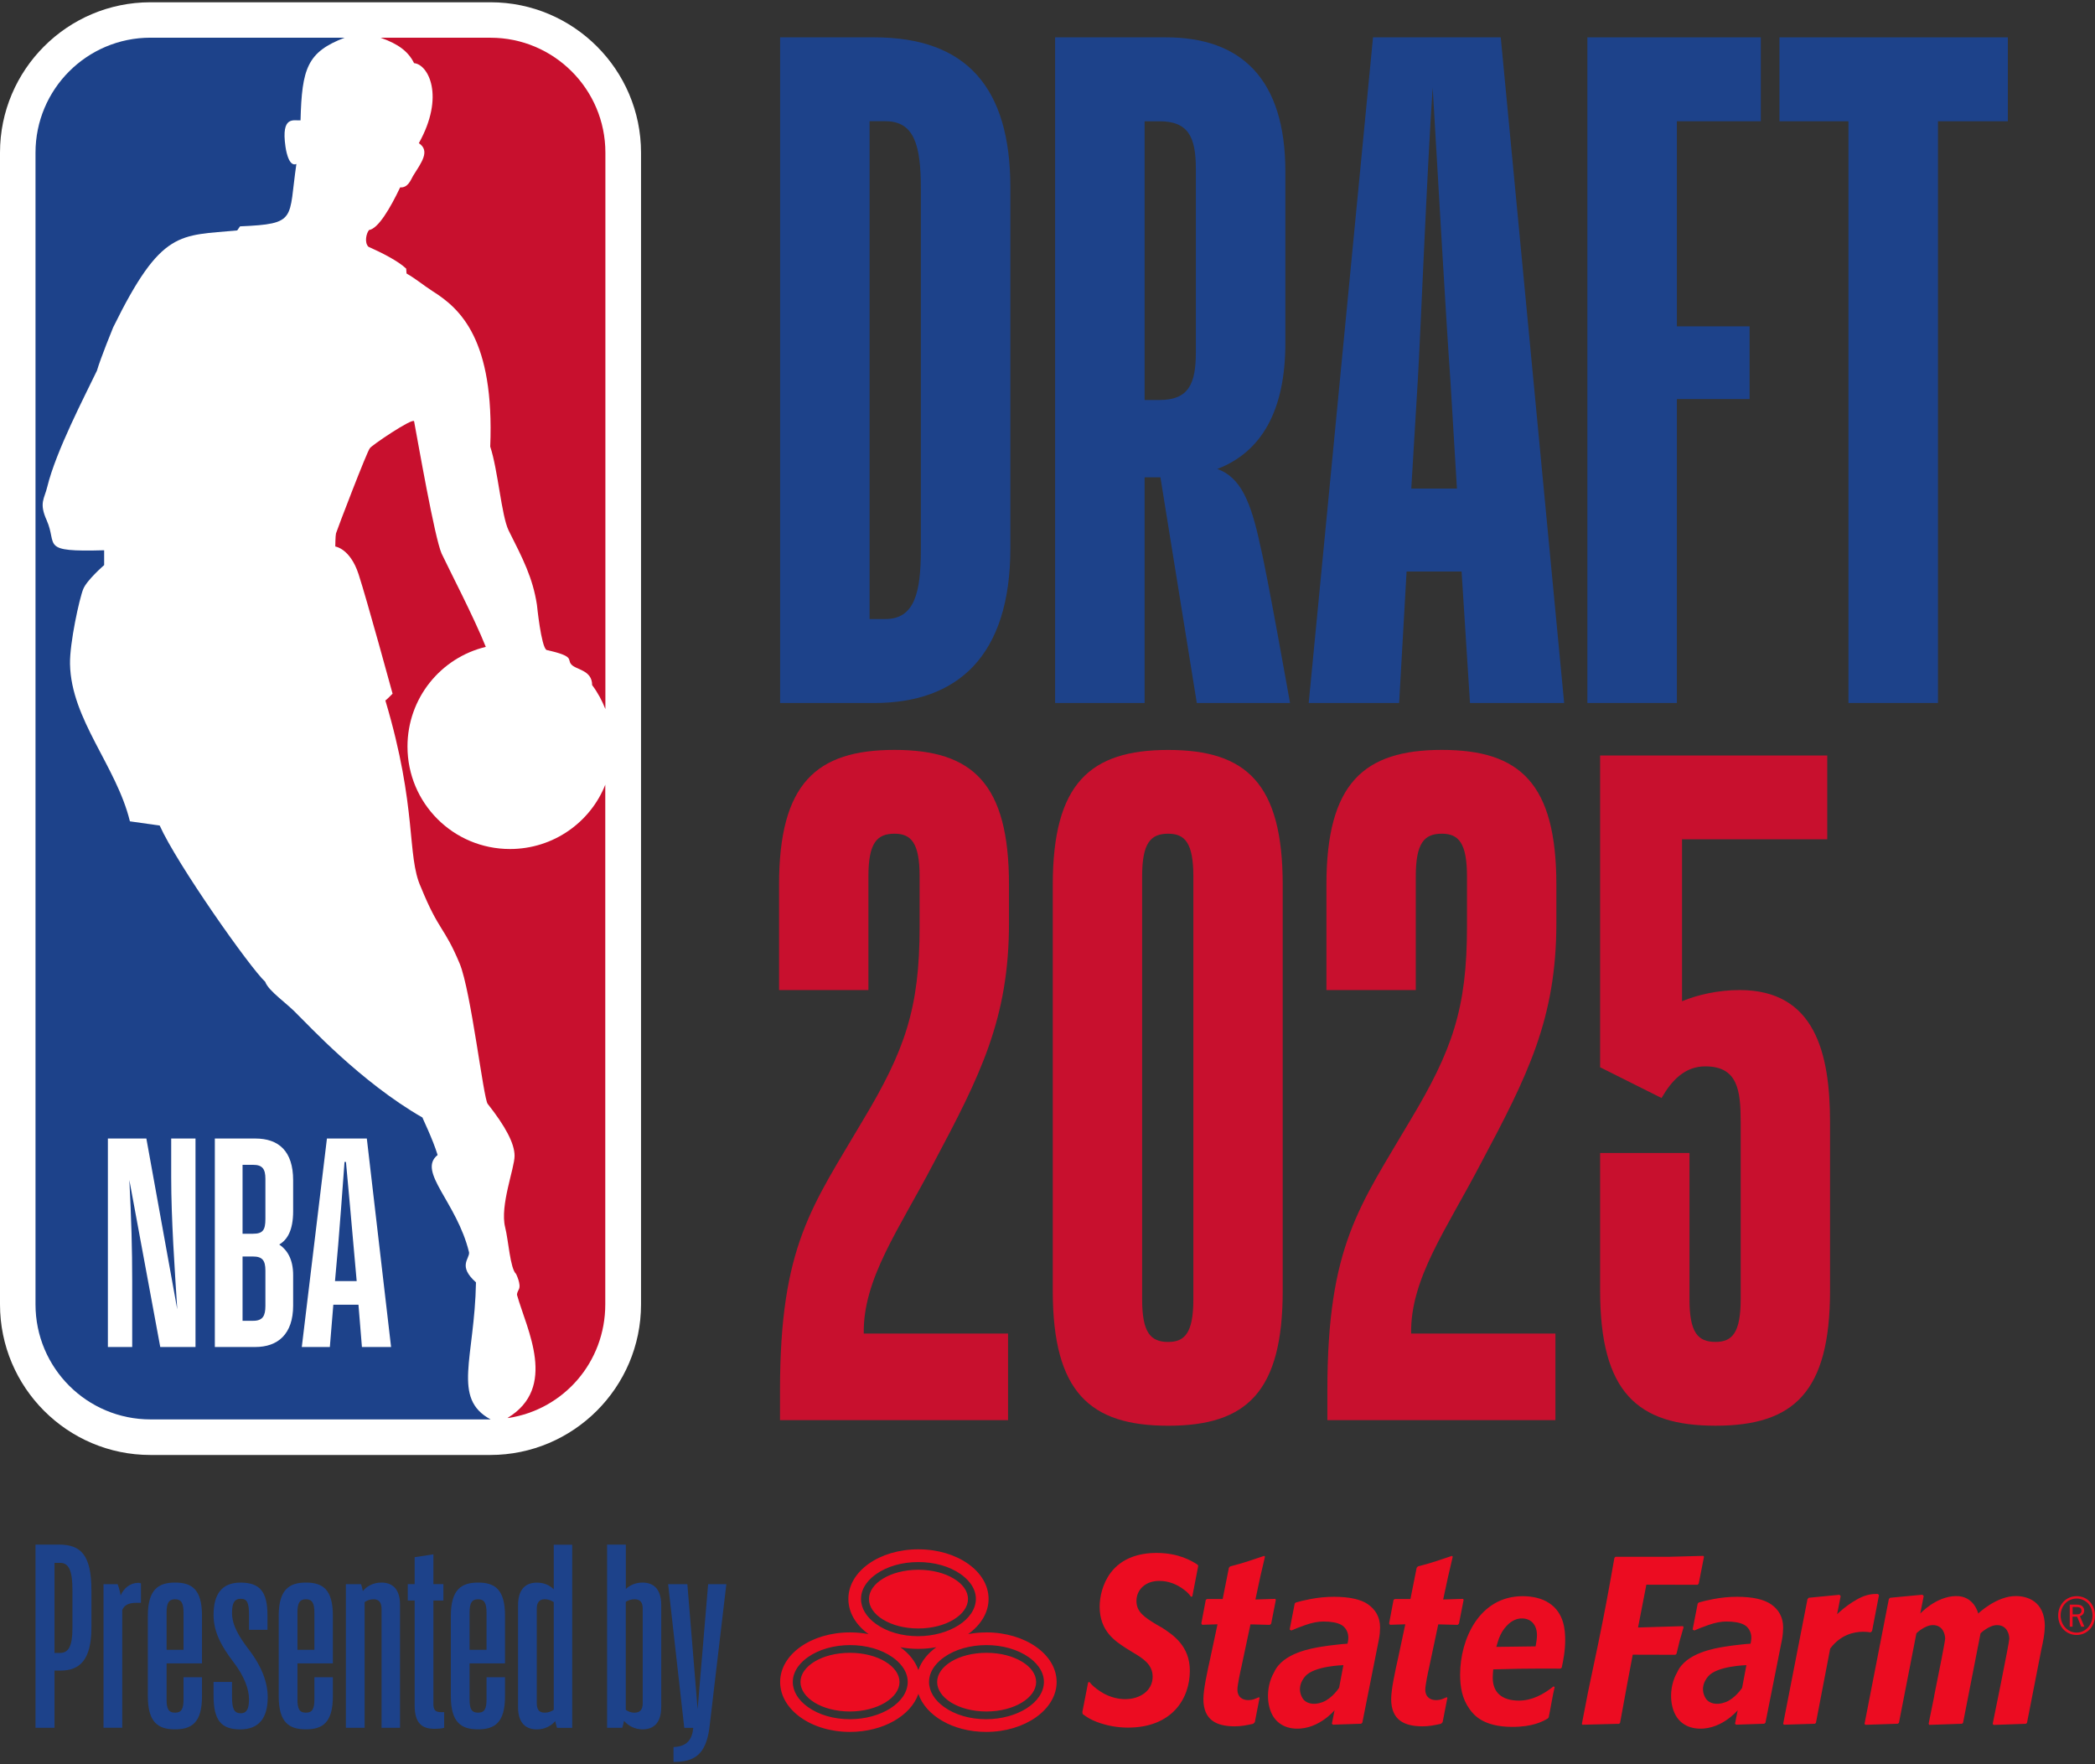
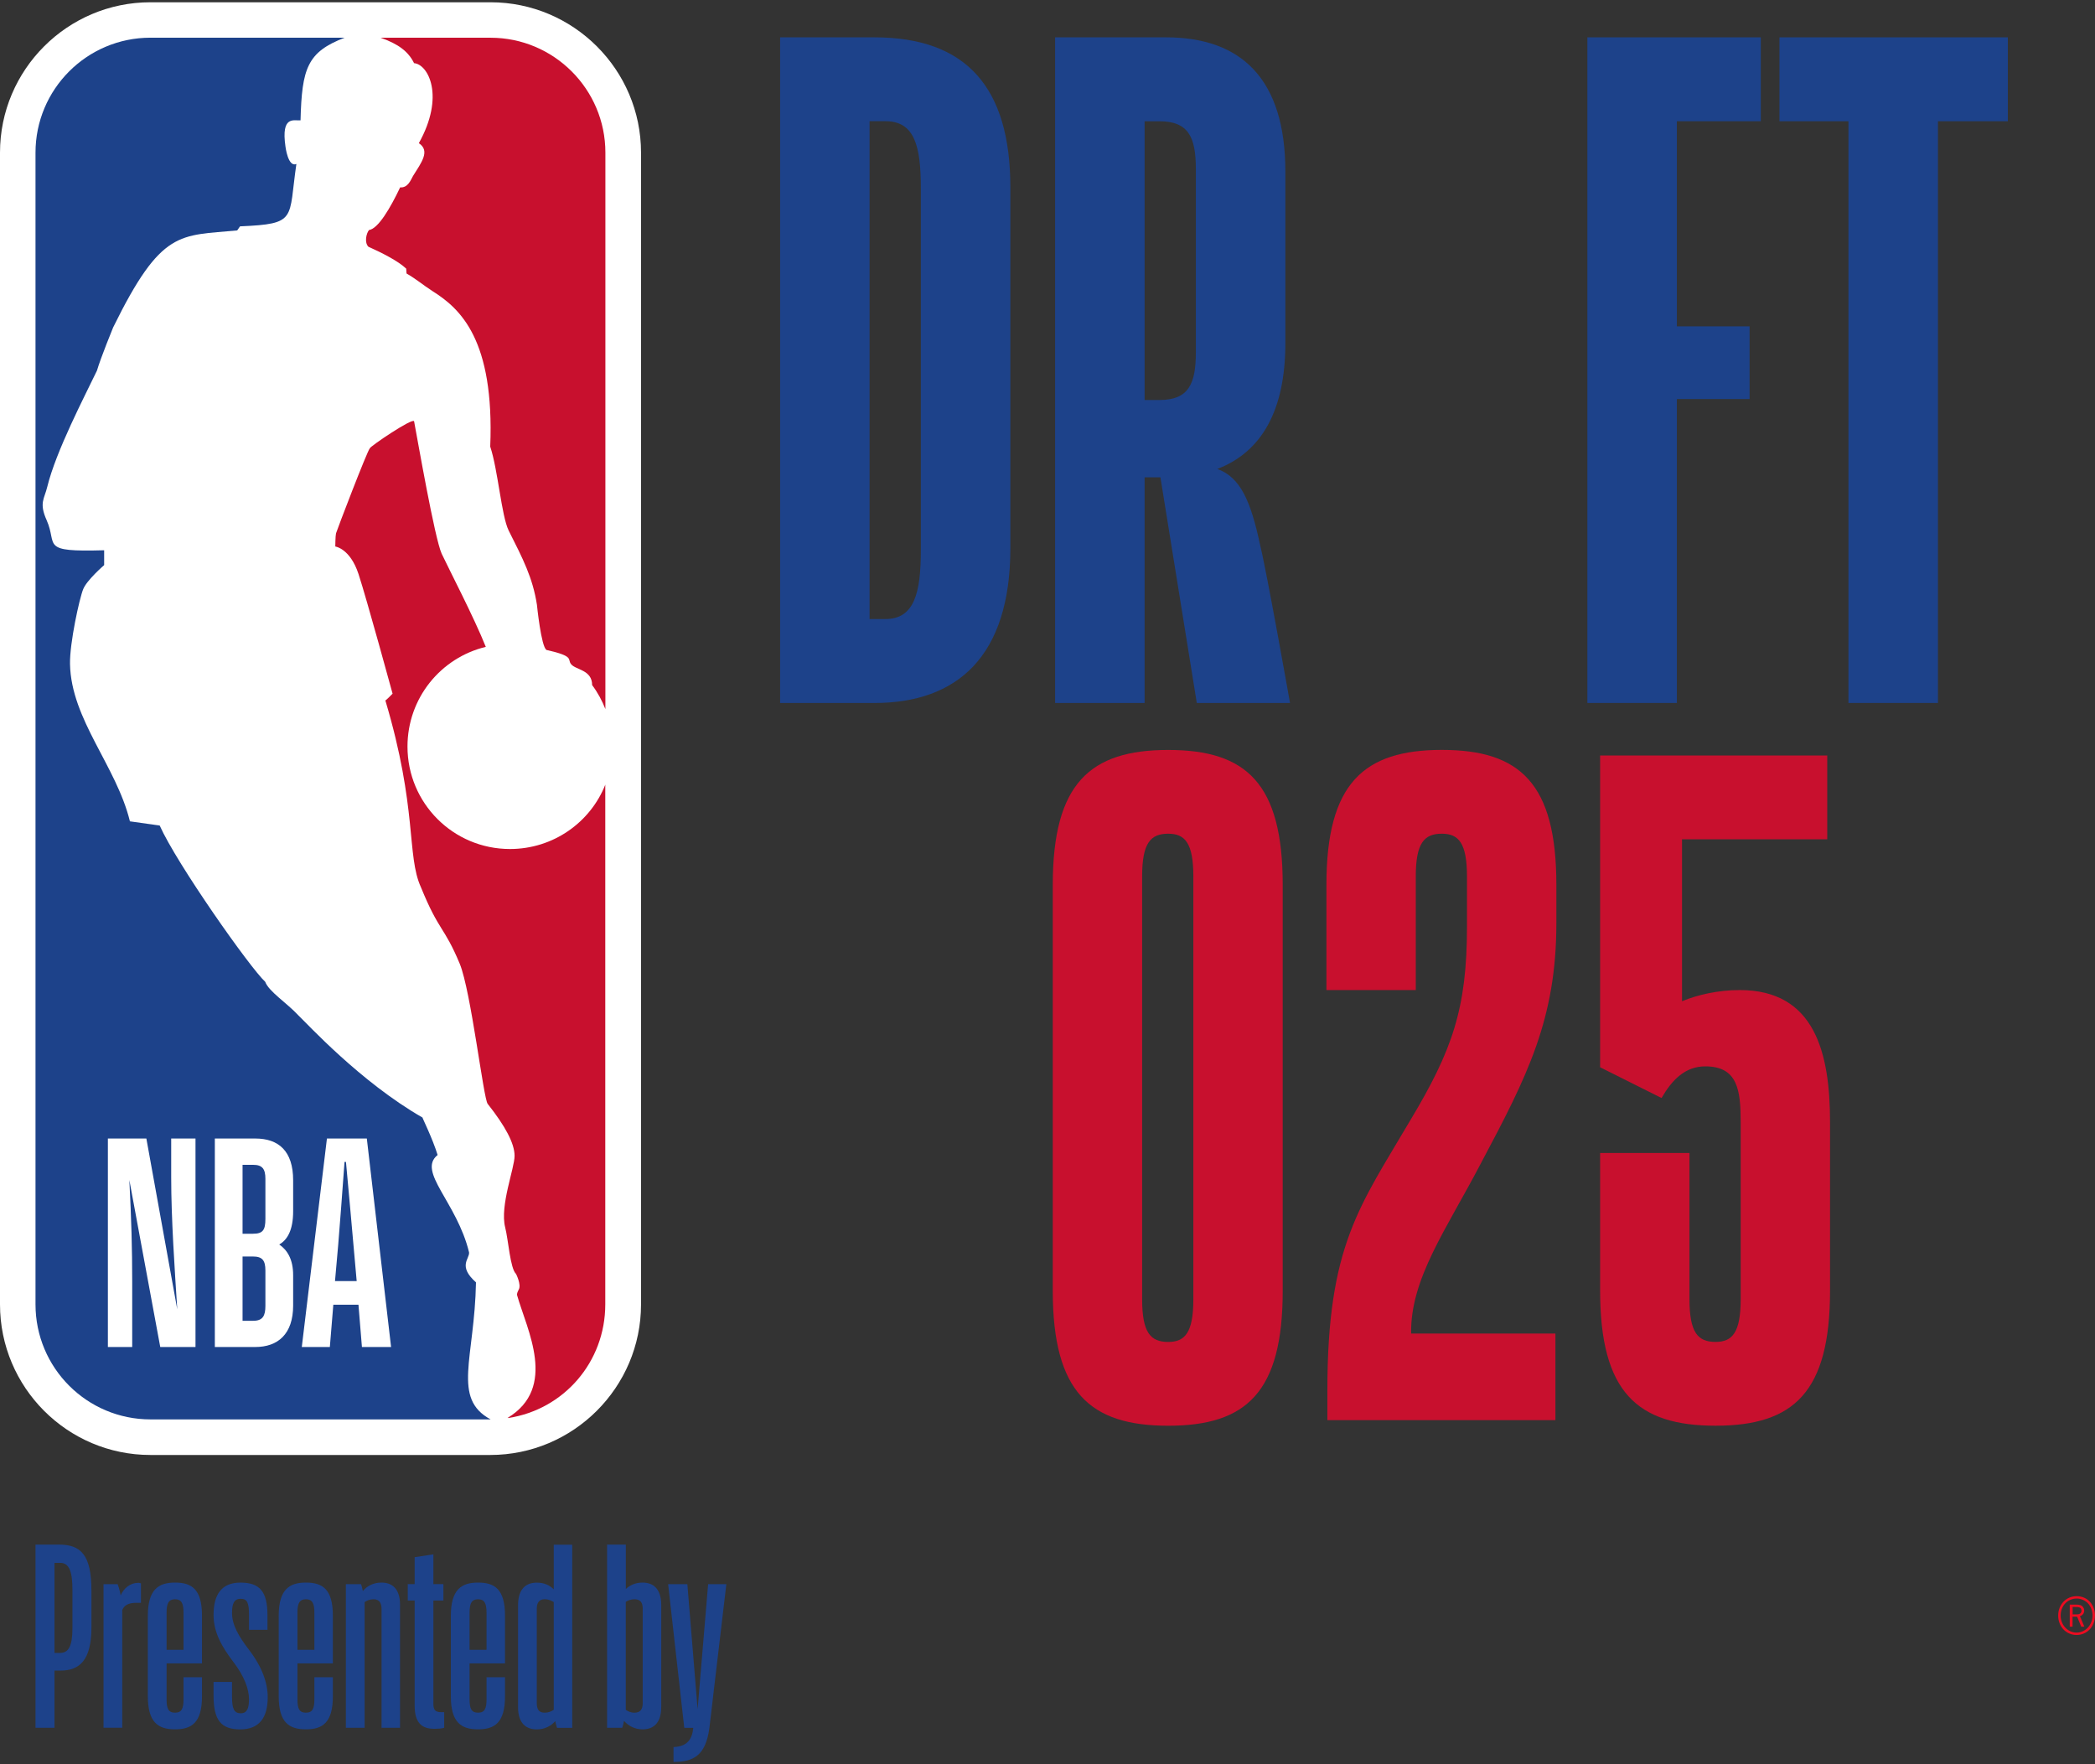
<svg xmlns="http://www.w3.org/2000/svg" width="95" height="80" viewBox="0 0 95 80" fill="none">
  <rect x="0" y="0" width="95" height="80" fill="#333333" stroke="none" />
-   <path d="M44.718 77.959C43.987 77.959 43.311 77.763 42.809 77.403C42.376 77.092 42.128 76.691 42.128 76.27C42.13 75.706 42.559 75.325 42.811 75.147C43.313 74.793 43.994 74.6 44.726 74.598C45.462 74.598 46.144 74.793 46.652 75.149C46.905 75.327 47.337 75.71 47.338 76.27C47.33 77.209 46.124 77.957 44.719 77.959H44.718ZM41.645 75.731C41.507 75.332 41.22 74.977 40.827 74.695C41.084 74.743 41.353 74.769 41.632 74.769C41.911 74.769 42.194 74.743 42.458 74.694C42.067 74.976 41.78 75.332 41.644 75.733L41.645 75.731ZM38.54 77.959C37.809 77.959 37.131 77.763 36.63 77.403C36.196 77.092 35.95 76.691 35.95 76.27C35.952 75.706 36.381 75.325 36.632 75.147C37.135 74.793 37.814 74.6 38.548 74.598C39.283 74.598 39.966 74.793 40.473 75.149C40.727 75.327 41.16 75.708 41.162 76.27C41.154 77.209 39.946 77.957 38.541 77.959H38.54ZM39.044 72.503C39.046 71.939 39.475 71.558 39.725 71.382C40.227 71.026 40.908 70.833 41.64 70.833C42.373 70.833 43.059 71.026 43.565 71.382C43.819 71.56 44.251 71.943 44.253 72.503C44.244 73.444 43.037 74.191 41.632 74.194C40.901 74.194 40.225 73.999 39.724 73.64C39.288 73.328 39.043 72.926 39.043 72.505L39.044 72.503ZM44.726 74.024C44.439 74.024 44.164 74.05 43.901 74.1C44.475 73.689 44.828 73.127 44.828 72.503C44.828 71.252 43.407 70.255 41.642 70.255C39.877 70.255 38.47 71.252 38.47 72.503C38.47 73.127 38.817 73.691 39.386 74.1C39.118 74.049 38.837 74.022 38.548 74.022C36.783 74.022 35.376 75.019 35.376 76.27C35.376 77.522 36.775 78.535 38.541 78.535C40.044 78.535 41.304 77.801 41.645 76.81C41.98 77.799 43.217 78.535 44.719 78.535C46.484 78.535 47.914 77.519 47.914 76.27C47.914 75.022 46.491 74.022 44.728 74.022L44.726 74.024ZM46.339 75.347C45.933 75.101 45.366 74.948 44.733 74.948C44.099 74.948 43.535 75.101 43.134 75.345C42.732 75.589 42.496 75.917 42.496 76.272C42.496 76.625 42.732 76.956 43.133 77.205C43.534 77.451 44.096 77.608 44.729 77.609C45.363 77.609 45.932 77.451 46.337 77.204C46.745 76.956 46.984 76.625 46.985 76.272C46.985 75.921 46.746 75.591 46.339 75.347ZM40.143 75.347C39.739 75.101 39.171 74.948 38.538 74.948C37.905 74.948 37.341 75.101 36.938 75.345C36.536 75.589 36.3 75.917 36.298 76.27C36.298 76.623 36.534 76.956 36.937 77.205C37.337 77.451 37.9 77.608 38.533 77.609C39.166 77.609 39.735 77.451 40.141 77.204C40.548 76.956 40.789 76.625 40.789 76.272C40.789 75.921 40.548 75.591 40.143 75.347ZM40.042 73.44C40.443 73.688 41.005 73.844 41.639 73.844C42.272 73.844 42.839 73.688 43.245 73.44C43.652 73.193 43.893 72.86 43.895 72.508C43.895 72.156 43.656 71.826 43.248 71.582C42.844 71.337 42.277 71.182 41.642 71.182C41.009 71.182 40.446 71.337 40.044 71.582C39.641 71.827 39.404 72.156 39.404 72.508C39.404 72.861 39.64 73.195 40.042 73.442V73.44ZM54.334 71.011L54.067 72.39L54.008 72.408C53.901 72.258 53.838 72.2 53.69 72.085C53.36 71.831 52.971 71.687 52.571 71.687C52.258 71.687 51.999 71.784 51.819 71.948C51.638 72.109 51.534 72.34 51.534 72.597C51.534 73.084 51.869 73.322 52.459 73.676L52.69 73.806C53.187 74.131 53.955 74.629 53.955 75.761C53.953 77.047 53.13 78.337 51.153 78.34C50.668 78.34 50.195 78.254 49.738 78.083C49.43 77.966 49.283 77.862 49.095 77.725L49.08 77.636L49.342 76.29L49.402 76.27C49.52 76.424 49.67 76.549 49.893 76.698C50.37 77.016 50.827 77.049 51.021 77.049C51.719 77.049 52.268 76.65 52.268 76.031C52.268 75.477 51.829 75.2 51.372 74.93L51.056 74.735C50.558 74.41 49.868 73.966 49.865 72.856C49.865 72.429 49.989 71.817 50.366 71.316C50.864 70.656 51.648 70.419 52.438 70.419C53.454 70.419 54.036 70.778 54.308 70.953L54.336 71.009L54.334 71.011ZM57.645 73.622L57.584 73.681L56.703 73.658L56.295 75.579C56.238 75.82 56.112 76.422 56.112 76.615C56.112 76.796 56.18 76.92 56.274 76.993C56.37 77.067 56.487 77.092 56.592 77.092C56.838 77.092 56.924 77.022 57.087 76.961L57.117 76.988L56.901 78.094L56.827 78.167C56.526 78.231 56.3 78.282 55.982 78.282C55.164 78.278 54.572 78.002 54.569 77.047C54.569 76.6 54.75 75.785 54.884 75.18L55.209 73.655L54.516 73.678L54.475 73.618L54.678 72.543L54.74 72.508H55.443L55.725 71.093L55.779 71.031C56.482 70.851 56.686 70.763 57.328 70.552L57.361 70.59L57.148 71.502L56.929 72.53L57.829 72.502L57.854 72.55L57.645 73.618V73.622ZM60.724 76.531C60.724 76.531 60.419 77.011 59.978 77.182C59.536 77.354 59.22 77.219 59.093 77.047C58.992 76.913 58.784 76.491 59.182 76.018C59.584 75.54 60.917 75.508 60.917 75.508L60.724 76.531ZM62.04 72.752C61.717 72.525 61.2 72.408 60.493 72.408C60.142 72.408 59.79 72.441 59.437 72.508C59.121 72.568 58.923 72.619 58.756 72.668L58.71 72.715L58.481 73.892L58.555 73.937C58.703 73.869 58.919 73.785 59.205 73.684C59.497 73.582 59.766 73.529 60.008 73.529C60.364 73.529 60.633 73.577 60.818 73.678C61.007 73.78 61.141 74.004 61.141 74.25C61.141 74.311 61.136 74.364 61.128 74.412C61.118 74.458 61.113 74.491 61.11 74.509L61.106 74.534C61.106 74.534 60.992 74.542 60.869 74.552C60.788 74.56 60.686 74.572 60.567 74.585C60.372 74.606 60.15 74.633 59.955 74.666C59.487 74.743 58.172 74.948 57.776 75.828C57.362 76.551 57.433 77.507 57.839 77.974C57.981 78.139 58.2 78.294 58.495 78.353C58.509 78.358 58.553 78.365 58.563 78.367C59.701 78.543 60.517 77.552 60.517 77.552L60.395 78.164L60.445 78.207L61.723 78.164L61.776 78.118L62.528 74.339C62.544 74.26 62.558 74.166 62.568 74.059C62.576 73.95 62.581 73.862 62.581 73.798C62.581 73.315 62.361 72.978 62.036 72.751L62.04 72.752ZM92.721 73.755C92.721 74.097 92.643 74.453 92.567 74.797L91.916 78.127L91.866 78.167L90.397 78.218L90.361 78.167C90.361 78.167 91.114 74.489 91.114 74.306C91.114 74.139 91.027 73.692 90.559 73.692C90.191 73.692 89.81 74.064 89.81 74.064L89.016 78.126L88.967 78.165L88.335 78.187L87.489 78.216L87.473 78.193L87.455 78.165C87.455 78.165 87.569 77.606 87.709 76.912H87.705C87.925 75.828 88.205 74.417 88.205 74.304C88.205 74.138 88.118 73.691 87.649 73.691C87.281 73.691 86.902 74.062 86.902 74.062L86.109 78.124L86.059 78.164L85.832 78.172L84.582 78.213L84.55 78.164L85.652 72.508L85.707 72.452L87.173 72.314L87.232 72.373L87.077 73.168C87.077 73.168 87.784 72.393 88.687 72.375C89.528 72.358 89.704 73.168 89.704 73.168C89.704 73.168 90.542 72.357 91.434 72.375C91.886 72.378 92.722 72.578 92.726 73.749L92.721 73.755ZM85.205 72.33L84.892 73.955L84.826 74.022C84.737 74.006 84.623 73.993 84.488 73.993C84.066 73.993 83.465 74.128 82.997 74.75L82.992 74.755L82.345 78.126L82.299 78.165L80.896 78.208L80.859 78.17L81.963 72.51L82.022 72.451L83.412 72.317L83.467 72.376L83.307 73.196L83.374 73.133C83.665 72.87 83.922 72.688 84.211 72.525C84.496 72.362 84.781 72.279 85.068 72.279C85.096 72.279 85.124 72.279 85.154 72.279L85.205 72.33ZM79.001 76.531C79.001 76.531 78.695 77.011 78.255 77.182C77.813 77.354 77.495 77.219 77.37 77.047C77.269 76.913 77.059 76.491 77.457 76.018C77.859 75.54 79.192 75.508 79.192 75.508L78.999 76.531H79.001ZM80.317 72.752C79.993 72.525 79.477 72.408 78.768 72.408C78.418 72.408 78.066 72.441 77.711 72.508C77.394 72.568 77.198 72.619 77.03 72.668L76.984 72.715L76.754 73.892L76.829 73.937C76.975 73.869 77.193 73.785 77.478 73.684C77.77 73.582 78.039 73.529 78.282 73.529C78.636 73.529 78.907 73.577 79.091 73.678C79.281 73.78 79.416 74.004 79.416 74.25C79.416 74.311 79.411 74.364 79.403 74.412C79.393 74.458 79.388 74.491 79.385 74.509L79.382 74.534C79.382 74.534 79.268 74.542 79.146 74.552C79.065 74.56 78.963 74.572 78.844 74.585C78.649 74.606 78.427 74.633 78.232 74.666C77.764 74.743 76.449 74.948 76.055 75.828C75.641 76.551 75.712 77.507 76.118 77.974C76.261 78.139 76.481 78.294 76.776 78.353C76.789 78.358 76.834 78.365 76.843 78.367C77.981 78.543 78.798 77.552 78.798 77.552L78.676 78.164L78.725 78.207L80.003 78.164L80.056 78.118L80.808 74.339C80.823 74.26 80.836 74.166 80.846 74.059C80.854 73.95 80.859 73.862 80.859 73.798C80.859 73.315 80.64 72.978 80.317 72.751V72.752ZM77.031 71.809L76.982 71.864L74.656 71.859L74.279 73.8L76.314 73.739L76.344 73.787C76.177 74.344 76.138 74.502 76.024 74.989L75.973 75.038L74.038 75.033L73.784 76.379L73.463 78.127L73.42 78.167L71.752 78.21L71.732 78.167L72.021 76.678L72.463 74.576C72.796 72.944 72.892 72.423 73.207 70.643L73.256 70.594H75.692L77.239 70.552L77.269 70.594L77.031 71.808V71.809ZM66.161 73.622L66.1 73.681L65.219 73.658L64.812 75.579C64.756 75.82 64.631 76.422 64.631 76.615C64.631 76.796 64.698 76.92 64.792 76.993C64.886 77.067 65.005 77.092 65.111 77.092C65.355 77.092 65.442 77.022 65.605 76.961L65.633 76.988L65.417 78.094L65.343 78.167C65.041 78.231 64.817 78.282 64.499 78.282C63.679 78.278 63.087 78.002 63.084 77.047C63.084 76.6 63.265 75.785 63.399 75.18L63.724 73.655L63.031 73.678L62.99 73.618L63.193 72.543L63.255 72.508H63.958L64.24 71.093L64.294 71.031C64.999 70.851 65.201 70.763 65.843 70.552L65.876 70.59L65.663 71.502L65.442 72.53L66.346 72.502L66.369 72.55L66.16 73.618L66.161 73.622ZM69.636 74.629L69.631 74.656L67.852 74.679L67.86 74.649L67.865 74.636C67.883 74.573 67.903 74.506 67.924 74.436C67.985 74.242 68.073 74.029 68.226 73.834C68.252 73.801 68.281 73.767 68.312 73.735C68.586 73.435 68.846 73.389 69.014 73.389C69.252 73.389 69.425 73.485 69.536 73.625C69.554 73.65 69.57 73.674 69.587 73.701C69.641 73.795 69.676 73.902 69.687 74.014C69.692 74.054 69.696 74.097 69.696 74.136C69.696 74.303 69.666 74.468 69.638 74.629H69.636ZM70.242 72.69L70.258 72.663L70.24 72.69C69.931 72.479 69.486 72.38 69.051 72.38C68.061 72.38 67.355 72.87 66.89 73.557C66.428 74.247 66.211 75.134 66.211 75.924C66.211 76.495 66.296 77.027 66.644 77.507C66.816 77.742 67.232 78.305 68.574 78.307C69.508 78.307 69.95 78.065 70.189 77.924L70.228 77.87C70.275 77.666 70.433 76.737 70.497 76.504L70.449 76.468C69.978 76.843 69.463 77.115 68.879 77.115C68.487 77.115 68.19 77.022 67.989 76.843C67.787 76.665 67.69 76.401 67.69 76.076C67.69 75.955 67.7 75.847 67.71 75.726L67.713 75.698H67.741C68.655 75.673 69.12 75.662 69.885 75.662C70.134 75.662 70.416 75.662 70.758 75.665L70.817 75.624C70.893 75.269 70.975 74.864 70.975 74.365C70.975 73.923 70.928 73.135 70.245 72.692L70.242 72.69Z" fill="#EC0C21" />
  <path d="M94.118 73.206C94.241 73.206 94.287 73.198 94.326 73.168C94.365 73.14 94.388 73.091 94.388 73.036C94.388 72.964 94.355 72.911 94.293 72.889C94.258 72.874 94.203 72.87 94.093 72.87H93.986V73.206H94.118ZM94.124 72.762C94.23 72.762 94.279 72.767 94.339 72.787C94.443 72.822 94.51 72.922 94.51 73.034C94.51 73.155 94.436 73.249 94.316 73.287L94.517 73.762H94.377L94.19 73.312H94.18L94.091 73.31H93.982V73.762H93.855V72.762H94.124ZM93.442 73.259C93.442 73.686 93.766 74.032 94.165 74.032C94.565 74.032 94.889 73.684 94.889 73.255C94.889 73.051 94.812 72.843 94.683 72.706C94.556 72.571 94.357 72.487 94.175 72.487C93.753 72.487 93.442 72.817 93.442 73.259ZM94.998 73.26C94.998 73.76 94.639 74.139 94.164 74.139C93.689 74.139 93.331 73.76 93.331 73.26C93.331 72.761 93.686 72.38 94.17 72.38C94.655 72.38 95 72.762 95 73.26H94.998Z" fill="#EC0C21" />
  <path d="M4.146 73.8C4.146 75.277 3.61 75.754 2.749 75.754H2.471V78.348H1.61V70.041H2.668C3.658 70.041 4.146 70.495 4.146 72.124V73.8ZM2.471 70.869V74.953H2.726C3.11 74.953 3.285 74.639 3.285 73.824V72.114C3.285 71.299 3.157 70.869 2.726 70.869H2.471Z" fill="#1D428A" />
  <path d="M4.692 71.834H5.332C5.39 71.974 5.438 72.16 5.472 72.345C5.612 72.019 5.903 71.774 6.275 71.774C6.31 71.774 6.358 71.786 6.392 71.797V72.681H6.195C5.868 72.681 5.647 72.762 5.543 73.006V78.347H4.694V71.832L4.692 71.834Z" fill="#1D428A" />
  <path d="M7.554 75.429V77.057C7.554 77.476 7.634 77.662 7.938 77.662C8.241 77.662 8.322 77.476 8.322 77.057V76.056H9.16V76.917C9.16 78.114 8.695 78.418 7.938 78.418C7.181 78.418 6.704 78.116 6.704 76.917V73.275C6.704 72.078 7.181 71.763 7.938 71.763C8.695 71.763 9.16 72.066 9.16 73.264V75.427H7.555L7.554 75.429ZM7.554 74.812H8.322V73.125C8.322 72.706 8.23 72.52 7.938 72.52C7.646 72.52 7.554 72.706 7.554 73.125V74.812Z" fill="#1D428A" />
  <path d="M10.58 75.36C10.069 74.685 9.684 74.034 9.684 73.231C9.684 72.335 10.022 71.764 10.906 71.764C11.79 71.764 12.129 72.183 12.129 73.254V73.905H11.291V73.219C11.291 72.685 11.21 72.498 10.918 72.498C10.626 72.498 10.522 72.696 10.522 73.138C10.522 73.674 10.801 74.174 11.302 74.826C11.896 75.606 12.14 76.326 12.14 76.966C12.14 77.885 11.756 78.421 10.895 78.421C10.034 78.421 9.684 78.013 9.684 76.897V76.269H10.522V76.932C10.522 77.468 10.603 77.689 10.918 77.689C11.208 77.689 11.291 77.456 11.291 77.049C11.291 76.618 11.093 76.025 10.582 75.362" fill="#1D428A" />
  <path d="M13.488 75.429V77.057C13.488 77.476 13.568 77.662 13.872 77.662C14.175 77.662 14.256 77.476 14.256 77.057V76.056H15.094V76.917C15.094 78.114 14.629 78.418 13.872 78.418C13.115 78.418 12.638 78.116 12.638 76.917V73.275C12.638 72.078 13.115 71.763 13.872 71.763C14.629 71.763 15.094 72.066 15.094 73.264V75.427H13.489L13.488 75.429ZM13.488 74.812H14.256V73.125C14.256 72.706 14.164 72.52 13.872 72.52C13.58 72.52 13.488 72.706 13.488 73.125V74.812Z" fill="#1D428A" />
  <path d="M16.372 71.834C16.407 71.926 16.43 72.032 16.453 72.147C16.639 71.926 16.918 71.763 17.302 71.763C17.767 71.763 18.14 72.03 18.14 72.764V78.348H17.302V72.962C17.302 72.683 17.198 72.52 16.941 72.52C16.766 72.52 16.639 72.578 16.534 72.648V78.348H15.684V71.834H16.372Z" fill="#1D428A" />
  <path d="M18.803 71.834V70.612L19.652 70.483V71.832H20.106V72.578H19.652V77.255C19.652 77.534 19.733 77.639 20.002 77.639H20.141V78.348C20.025 78.383 19.873 78.394 19.687 78.394C19.153 78.394 18.803 78.15 18.803 77.347V72.578H18.49V71.832H18.803V71.834Z" fill="#1D428A" />
  <path d="M21.293 75.429V77.057C21.293 77.476 21.374 77.662 21.678 77.662C21.981 77.662 22.062 77.476 22.062 77.057V76.056H22.9V76.917C22.9 78.114 22.435 78.418 21.678 78.418C20.921 78.418 20.444 78.116 20.444 76.917V73.275C20.444 72.078 20.921 71.763 21.678 71.763C22.435 71.763 22.9 72.066 22.9 73.264V75.427H21.295L21.293 75.429ZM21.293 74.812H22.062V73.125C22.062 72.706 21.97 72.52 21.678 72.52C21.386 72.52 21.293 72.706 21.293 73.125V74.812Z" fill="#1D428A" />
  <path d="M25.946 78.35H25.26C25.225 78.258 25.202 78.152 25.179 78.048C24.993 78.258 24.714 78.421 24.341 78.421C23.865 78.421 23.492 78.154 23.492 77.42V72.79C23.492 72.035 23.865 71.766 24.341 71.766C24.679 71.766 24.923 71.883 25.11 72.07V70.046H25.948V78.353L25.946 78.35ZM24.341 77.22C24.341 77.51 24.434 77.662 24.702 77.662C24.877 77.662 24.993 77.605 25.11 77.534V72.647C24.994 72.578 24.866 72.518 24.702 72.518C24.447 72.518 24.341 72.681 24.341 72.949V77.22Z" fill="#1D428A" />
  <path d="M29.983 77.418C29.983 78.152 29.611 78.419 29.145 78.419C28.761 78.419 28.483 78.244 28.296 78.035C28.273 78.152 28.25 78.256 28.215 78.348H27.529V70.041H28.379V72.053C28.553 71.89 28.809 71.763 29.136 71.763C29.612 71.763 29.985 72.03 29.985 72.787V77.416L29.983 77.418ZM28.773 77.662C29.04 77.662 29.145 77.51 29.145 77.22V72.95C29.145 72.672 29.042 72.52 28.773 72.52C28.621 72.52 28.483 72.566 28.377 72.637V77.535C28.483 77.605 28.61 77.664 28.773 77.664" fill="#1D428A" />
  <path d="M30.541 79.222C31.169 79.199 31.39 78.861 31.436 78.35H31.029L30.297 71.835H31.169L31.634 77.501L32.111 71.835H32.937L32.169 78.35C32.005 79.584 31.471 79.897 30.541 79.897V79.222Z" fill="#1D428A" />
  <path d="M22.245 0.103H6.82C3.058 0.103 0 3.164 0 6.921V59.149C0 62.913 3.056 65.977 6.82 65.977H22.233C25.995 65.977 29.068 62.913 29.068 59.149V6.921C29.068 3.164 26.005 0.103 22.245 0.103Z" fill="white" />
  <path d="M21.582 58.148C20.744 57.401 21.303 57.085 21.27 56.789C20.718 54.508 18.905 53.128 19.844 52.374C19.613 51.621 19.141 50.676 19.159 50.677C16.336 49.056 13.931 46.42 13.522 46.035C13.027 45.497 12.183 44.956 12.025 44.519C11.345 43.895 8.017 39.174 7.242 37.435L5.891 37.244C5.278 34.734 3.224 32.63 3.175 30.113C3.155 29.161 3.605 27.123 3.773 26.715C3.937 26.303 4.723 25.625 4.723 25.625V24.952C1.776 25.036 2.624 24.735 2.116 23.59C1.76 22.797 2.015 22.622 2.144 22.073C2.54 20.448 3.853 17.943 4.397 16.805C4.563 16.231 5.131 14.846 5.131 14.846C7.328 10.373 8.147 10.701 10.756 10.449L10.885 10.264C13.499 10.15 13.07 9.954 13.44 7.436C13.059 7.599 12.945 6.647 12.945 6.647C12.737 5.214 13.341 5.486 13.628 5.456C13.689 3.1 13.931 2.359 15.63 1.709H6.825C3.943 1.709 1.61 4.045 1.61 6.923V59.148C1.61 62.029 3.943 64.364 6.825 64.364H22.247C20.482 63.411 21.523 61.594 21.584 58.147" fill="#1D428A" />
  <path d="M18.419 12.179L18.435 12.402C18.905 12.675 19.145 12.898 19.618 13.205C20.876 13.996 22.425 15.403 22.23 20.253C22.583 21.311 22.738 23.389 23.065 24.055C23.72 25.355 24.157 26.199 24.348 27.426C24.348 27.426 24.538 29.334 24.783 29.473C26.084 29.766 25.709 29.895 25.898 30.118C26.099 30.378 26.851 30.367 26.851 31.066C27.112 31.414 27.305 31.777 27.452 32.154V6.921C27.452 4.045 25.113 1.711 22.245 1.711H17.261C18.063 1.995 18.513 2.331 18.777 2.864C19.42 2.918 20.185 4.361 18.993 6.492C19.52 6.843 19.11 7.37 18.73 7.978C18.62 8.174 18.498 8.521 18.145 8.498C17.693 9.449 17.146 10.373 16.733 10.431C16.608 10.586 16.517 10.995 16.705 11.188C17.312 11.46 18.051 11.832 18.417 12.179" fill="#C8102E" />
  <path d="M27.452 35.572C26.776 37.287 25.092 38.499 23.126 38.499C20.551 38.499 18.478 36.419 18.478 33.853C18.478 31.661 19.984 29.824 22.029 29.333C21.493 27.992 20.362 25.82 20.027 25.106C19.709 24.398 18.943 19.98 18.778 19.106C18.74 18.914 16.773 20.247 16.77 20.329C16.654 20.442 15.293 23.996 15.236 24.187C15.208 24.307 15.204 24.782 15.204 24.782C15.204 24.782 15.874 24.865 16.258 26.032C16.639 27.198 17.802 31.455 17.802 31.455C17.802 31.455 17.487 31.78 17.474 31.76C18.942 36.675 18.429 38.789 19.087 40.231C19.915 42.263 20.137 41.996 20.848 43.703C21.358 44.946 21.925 49.839 22.115 50.056C22.908 51.06 23.334 51.845 23.334 52.412C23.334 52.98 22.662 54.667 22.906 55.65C23.055 56.227 23.132 57.522 23.401 57.767C23.401 57.767 23.647 58.254 23.526 58.47C23.492 58.544 23.421 58.658 23.452 58.745C23.889 60.289 25.299 62.92 23.015 64.298H23.065C25.558 63.912 27.447 61.773 27.447 59.146V35.57L27.452 35.572Z" fill="#C8102E" />
  <path d="M9.742 61.082V51.627H11.576C12.636 51.627 13.293 52.196 13.293 53.52V54.924C13.293 55.783 13.031 56.222 12.663 56.433C13.031 56.685 13.293 57.109 13.293 57.823V59.2C13.293 60.498 12.599 61.081 11.576 61.081H9.742V61.082ZM10.999 56.977V59.892H11.484C11.916 59.892 12.035 59.666 12.035 59.215V57.612C12.035 57.149 11.891 56.977 11.47 56.977H10.999ZM10.999 52.82V55.945H11.47C11.916 55.945 12.035 55.785 12.035 55.269V53.455C12.035 53.017 11.903 52.82 11.484 52.82H10.999ZM16.255 59.163H15.115L14.957 61.082H13.685L14.825 51.627H16.634L17.734 61.082H16.412L16.255 59.163ZM15.689 52.688H15.623C15.544 53.826 15.387 55.826 15.335 56.463L15.191 58.091H16.174L16.029 56.463C15.976 55.815 15.793 53.84 15.688 52.688M4.892 61.082V51.627H6.637L8.038 59.374C7.92 57.52 7.763 55.282 7.763 53.375V51.627H8.865V61.082H7.267L5.865 53.507C5.957 55.255 5.995 56.648 5.995 58.104V61.082H4.892Z" fill="white" />
  <path d="M35.375 1.693H39.645C43.831 1.693 45.816 3.975 45.816 8.499V24.86C45.816 29.763 43.407 31.878 39.645 31.878H35.375V1.693ZM39.432 28.071H40.151C41.462 28.071 41.757 26.887 41.757 24.942V8.541C41.757 6.596 41.462 5.496 40.151 5.496H39.432V28.071Z" fill="#1D428A" />
  <path d="M52.623 21.645H51.904V31.876H47.845V1.693H52.875C56.299 1.693 58.286 3.596 58.286 7.78V15.558C58.286 18.644 57.188 20.504 55.2 21.265C56.258 21.645 56.723 22.744 57.145 24.731C57.44 25.915 58.497 31.876 58.497 31.876H54.27L52.621 21.645H52.623ZM51.904 5.498V18.138H52.58C53.891 18.138 54.227 17.419 54.227 15.982V7.655C54.227 6.218 53.889 5.499 52.58 5.499H51.904V5.498Z" fill="#1D428A" />
-   <path d="M66.277 25.915H63.783L63.445 31.876H59.345L62.261 1.693H68.053L70.928 31.876H66.658L66.277 25.915ZM63.994 22.154H66.066L65.77 17.25C65.602 14.968 65.178 7.612 64.967 3.977C64.713 7.612 64.418 15.095 64.291 17.25L63.996 22.154H63.994Z" fill="#1D428A" />
  <path d="M76.04 18.095V31.876H71.981V1.693H79.845V5.498H76.04V14.798H79.337V18.095H76.04Z" fill="#1D428A" />
  <path d="M80.691 1.693H91.048V5.498H87.879V31.876H83.82V5.498H80.691V1.693Z" fill="#1D428A" />
-   <path d="M45.712 64.397H35.37V63.047C35.37 56.461 36.847 54.688 39.127 50.806C41.027 47.641 41.701 45.741 41.701 42.025V39.746C41.701 38.227 41.322 37.805 40.562 37.805C39.76 37.805 39.379 38.227 39.379 39.746V44.895H35.327V40.125C35.327 35.524 37.016 34.005 40.562 34.005C44.108 34.005 45.754 35.524 45.754 40.125V41.855C45.754 46.203 44.446 48.779 42.335 52.745C40.773 55.742 39.127 57.98 39.168 60.471H45.711V64.396L45.712 64.397Z" fill="#C8102E" />
  <path d="M58.166 40.127V58.531C58.166 63.132 56.52 64.651 52.974 64.651C49.428 64.651 47.739 63.132 47.739 58.531V40.127C47.739 35.526 49.428 34.007 52.974 34.007C56.52 34.007 58.166 35.526 58.166 40.127ZM54.114 39.746C54.114 38.227 53.734 37.805 52.974 37.805C52.172 37.805 51.791 38.227 51.791 39.746V58.91C51.791 60.429 52.171 60.852 52.974 60.852C53.734 60.852 54.114 60.429 54.114 58.91V39.746Z" fill="#C8102E" />
  <path d="M70.533 64.397H60.191V63.047C60.191 56.461 61.669 54.688 63.948 50.806C65.848 47.641 66.522 45.741 66.522 42.025V39.746C66.522 38.227 66.143 37.805 65.383 37.805C64.581 37.805 64.2 38.227 64.2 39.746V44.895H60.148V40.125C60.148 35.524 61.837 34.005 65.383 34.005C68.929 34.005 70.575 35.524 70.575 40.125V41.855C70.575 46.203 69.267 48.779 67.156 52.745C65.594 55.742 63.948 57.98 63.989 60.471H70.532V64.396L70.533 64.397Z" fill="#C8102E" />
  <path d="M72.559 34.259H82.858V38.057H76.273V45.401C76.99 45.106 77.919 44.895 78.89 44.895C82.309 44.895 82.985 47.765 82.985 50.888V58.529C82.985 63.131 81.339 64.65 77.793 64.65C74.248 64.65 72.559 63.131 72.559 58.529V52.282H76.611V58.909C76.611 60.428 76.99 60.85 77.793 60.85C78.554 60.85 78.933 60.428 78.933 58.909V50.888C78.933 49.453 78.806 48.355 77.328 48.355C76.4 48.355 75.809 48.988 75.344 49.79L72.559 48.396V34.256V34.259Z" fill="#C8102E" />
</svg>